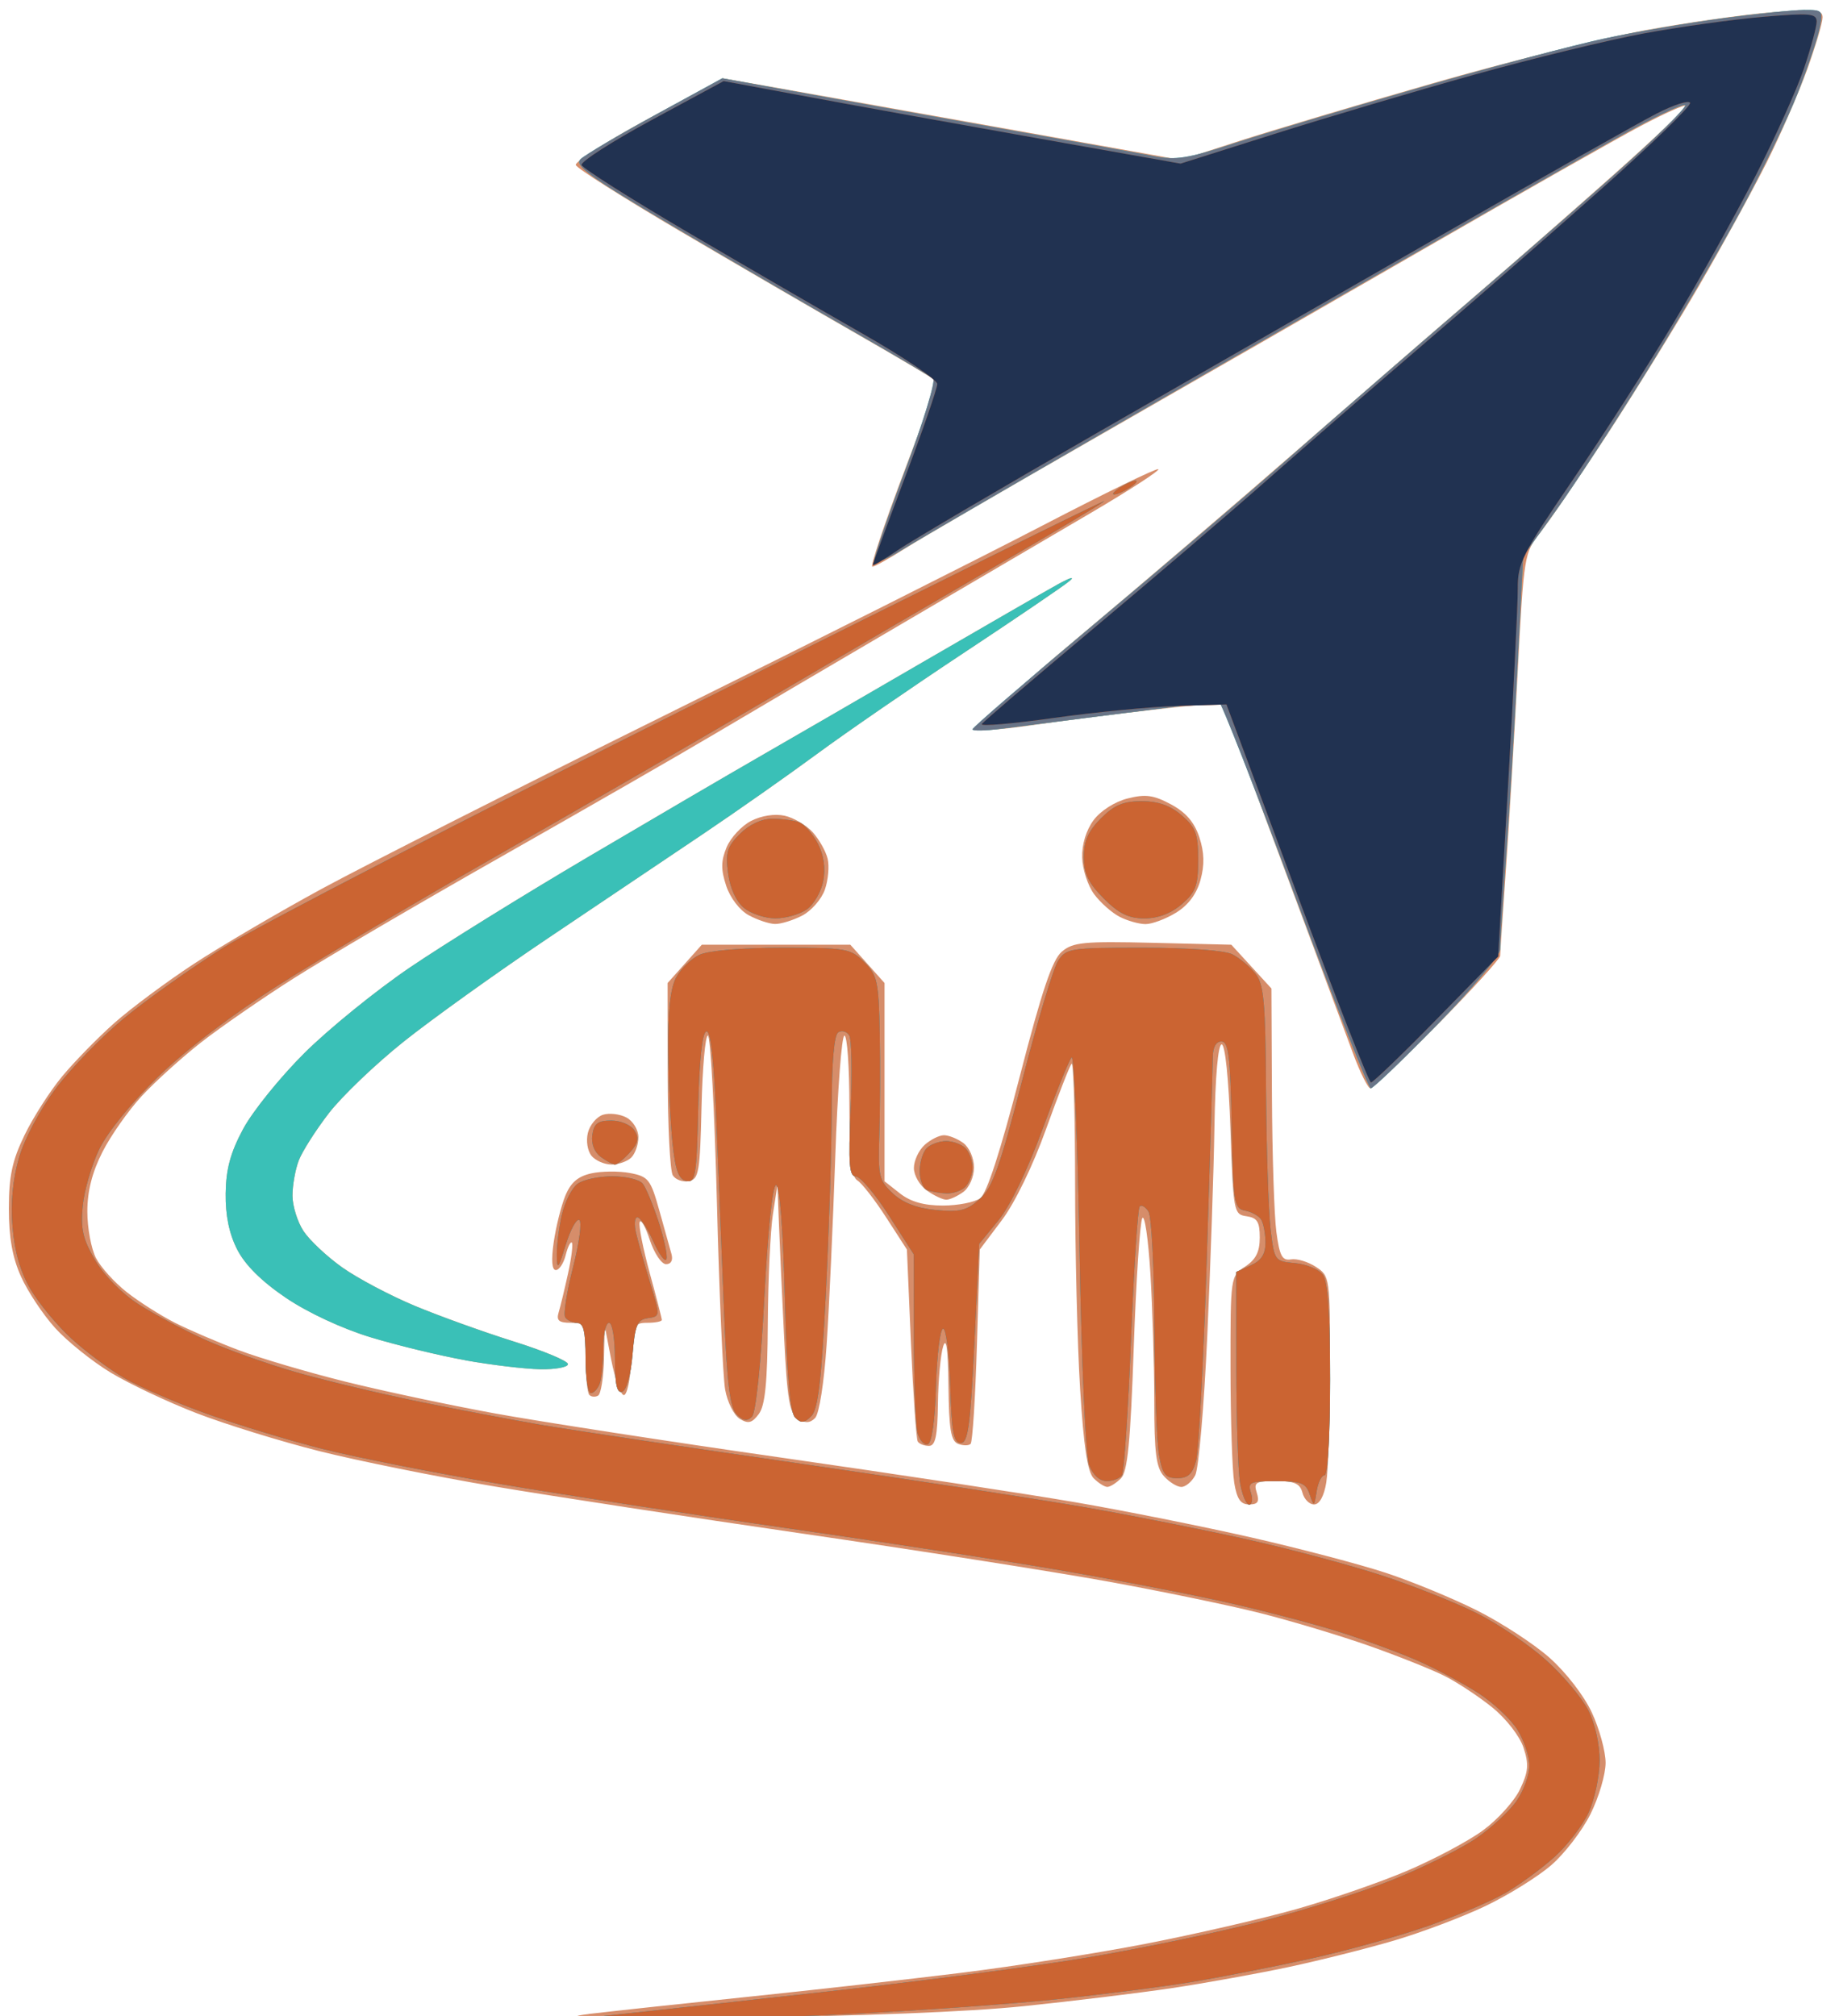
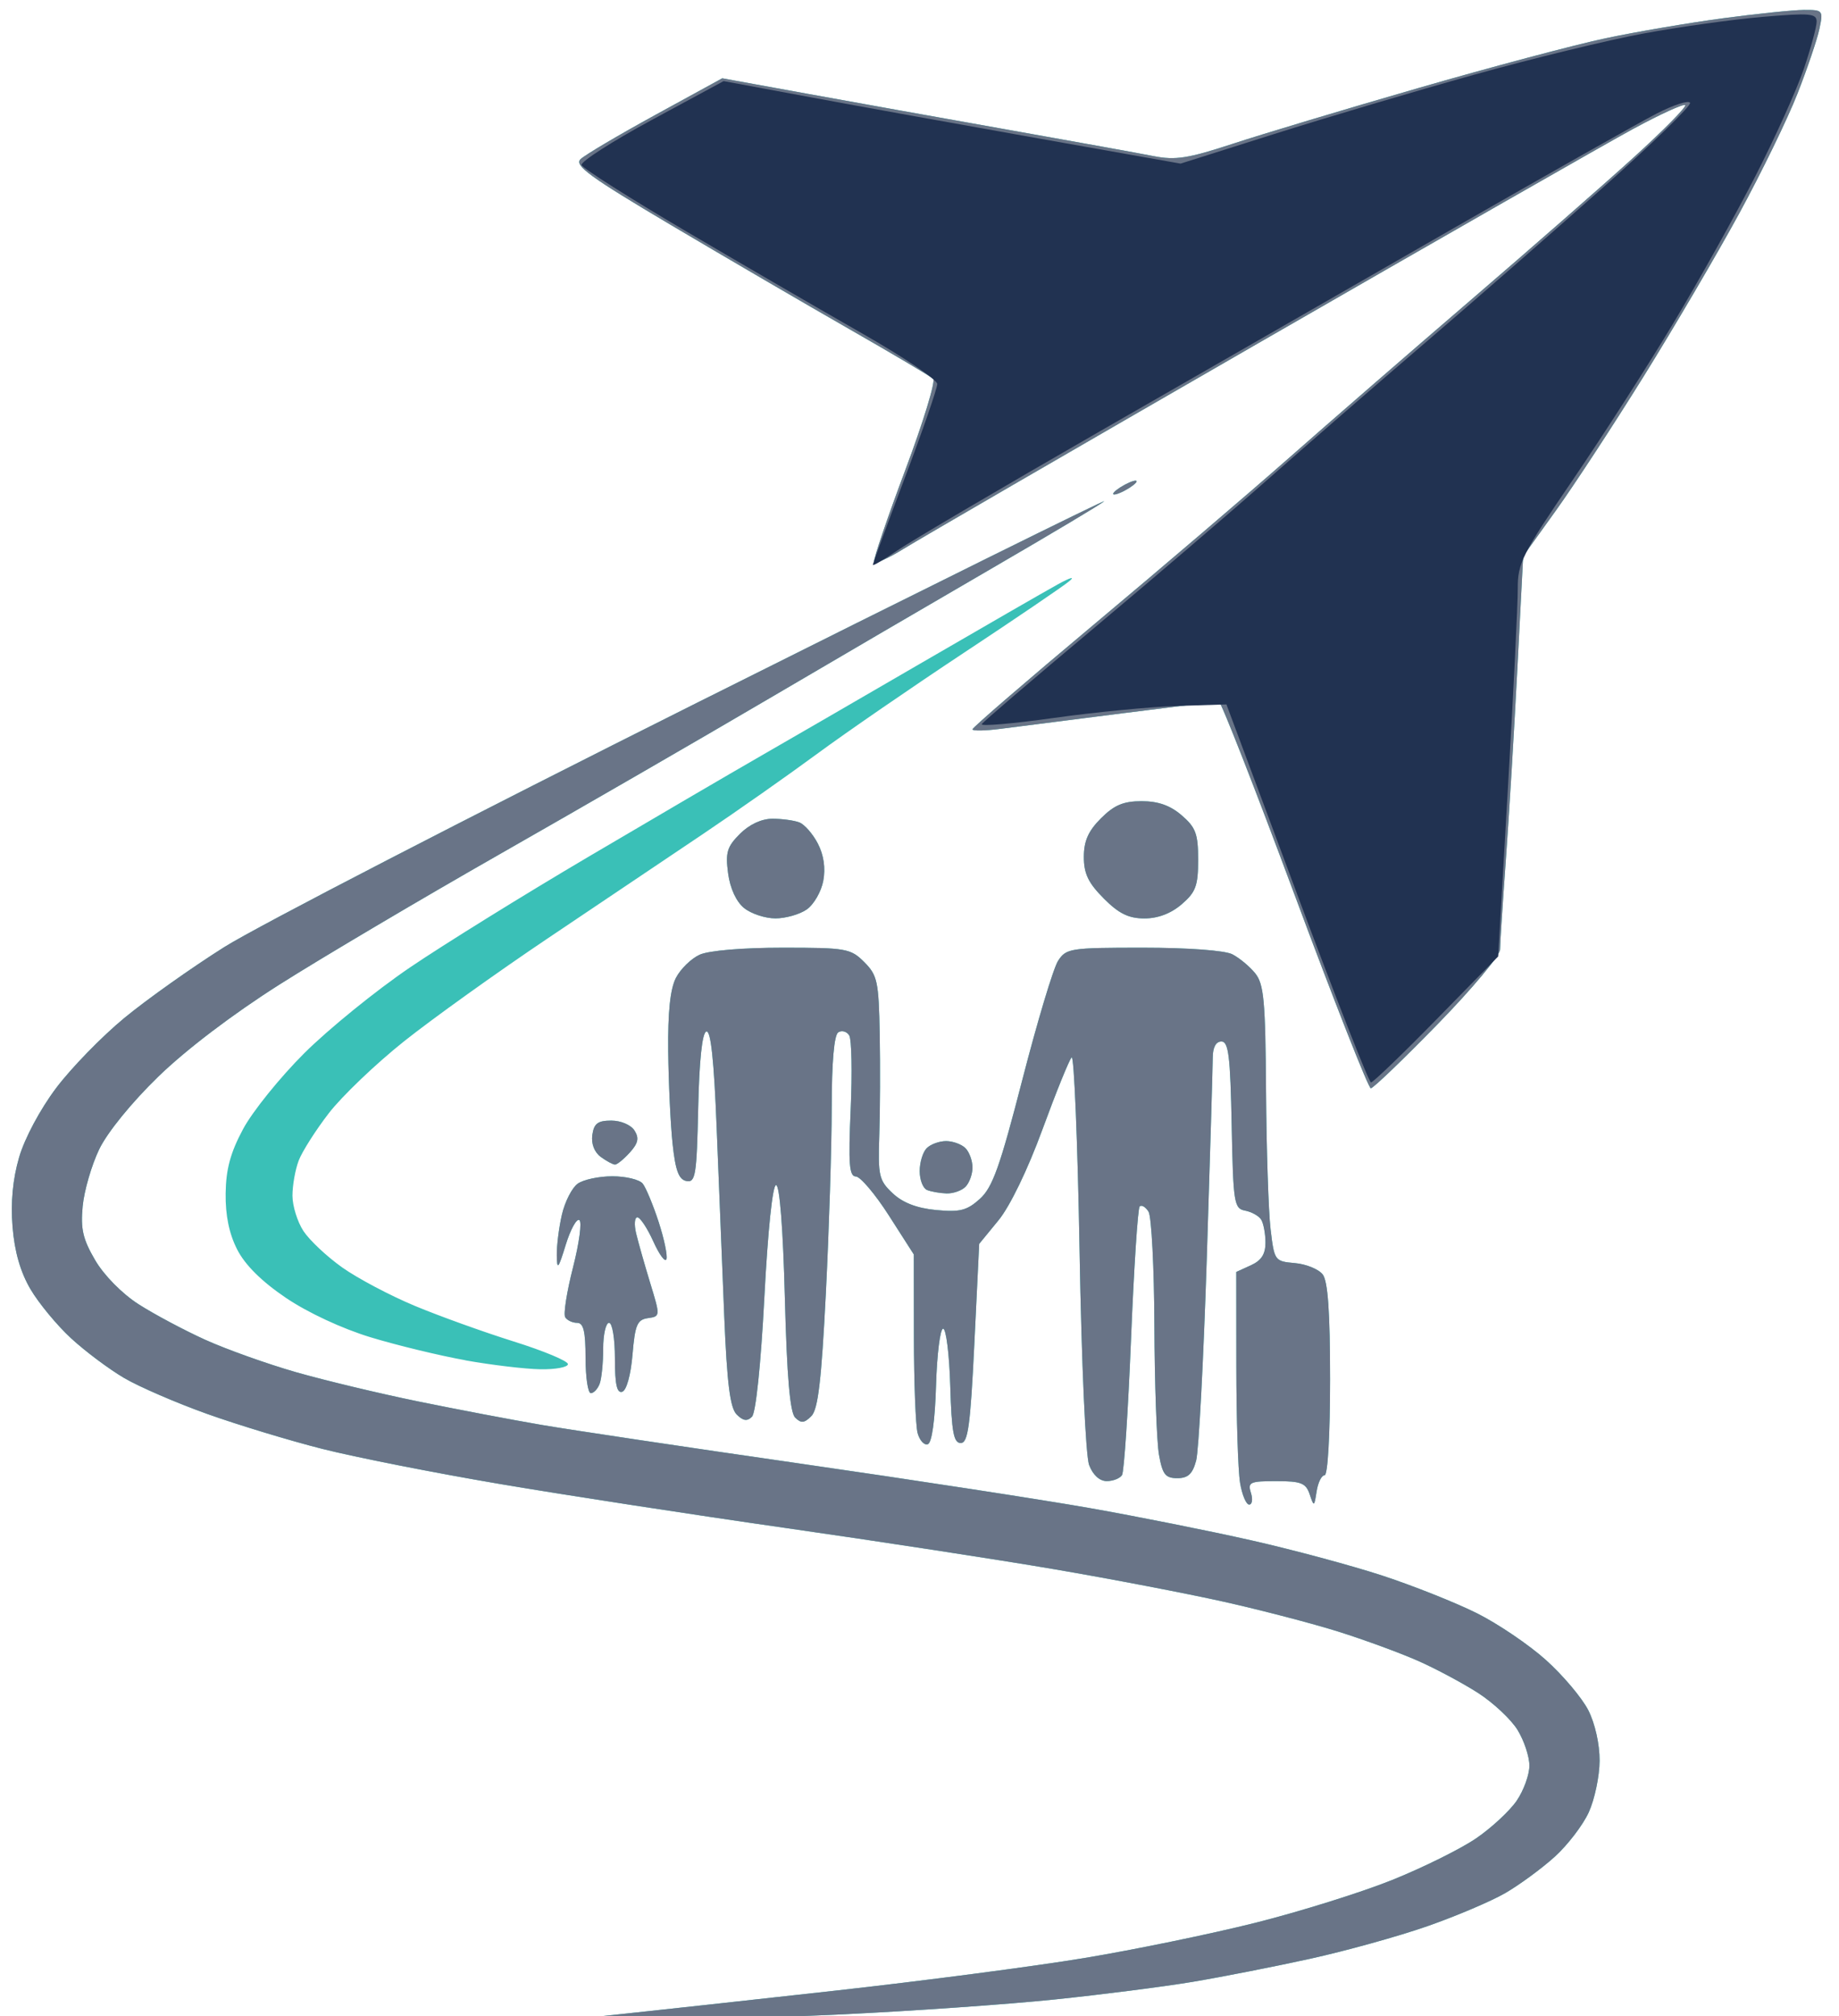
<svg xmlns="http://www.w3.org/2000/svg" xmlns:ns1="http://www.inkscape.org/namespaces/inkscape" xmlns:ns2="http://sodipodi.sourceforge.net/DTD/sodipodi-0.dtd" width="83mm" height="91mm" viewBox="0 0 83 91" version="1.1" data-id="svg1" ns1:export-filename="famjet-logo-no-words.png" ns1:export-xdpi="93.399292" ns1:export-ydpi="93.399292" ns1:version="1.4.2 (ebf0e940, 2025-05-08)" ns2:docname="famjet-logo-no-words.svg">
  <ns2:namedview id="namedview1" pagecolor="#ffffff" bordercolor="#000000" borderopacity="0.25" ns1:showpageshadow="2" ns1:pageopacity="0.0" ns1:pagecheckerboard="0" ns1:deskcolor="#d1d1d1" ns1:document-units="mm" ns1:zoom="1.27" ns1:cx="179.13386" ns1:cy="163.38583" ns1:window-width="2016" ns1:window-height="1162" ns1:window-x="1095" ns1:window-y="173" ns1:window-maximized="0" ns1:current-layer="layer1" />
  <defs id="defs1" />
  <g ns1:label="Layer 1" ns1:groupmode="layer" id="layer1">
-     <path style="fill:#d68d6a;stroke-width:0.265" d="m 26.562,90.911 c 1.164,-0.138 4.438,-0.49 7.276,-0.784 2.838,-0.294 7.124,-0.776 9.525,-1.072 2.401,-0.296 6.164,-0.889 8.363,-1.317 2.199,-0.428 5.235,-1.127 6.747,-1.552 1.512,-0.425 3.761,-1.201 4.998,-1.724 1.237,-0.523 2.795,-1.351 3.462,-1.841 0.667,-0.49 1.419,-1.325 1.671,-1.856 0.379,-0.799 0.406,-1.123 0.156,-1.88 -0.171,-0.518 -0.781,-1.303 -1.406,-1.81 -0.607,-0.492 -1.581,-1.135 -2.163,-1.427 -0.582,-0.292 -2.113,-0.903 -3.402,-1.357 -1.289,-0.454 -3.492,-1.117 -4.895,-1.472 -1.403,-0.355 -4.551,-1.007 -6.994,-1.448 -2.444,-0.441 -8.575,-1.403 -13.626,-2.137 -5.051,-0.734 -11.326,-1.695 -13.946,-2.135 -2.619,-0.44 -6.188,-1.16 -7.929,-1.599 -1.742,-0.439 -4.23,-1.209 -5.53,-1.711 -1.3,-0.502 -3.046,-1.328 -3.881,-1.835 -0.835,-0.507 -1.961,-1.413 -2.503,-2.013 -0.542,-0.6 -1.233,-1.641 -1.536,-2.314 -0.389,-0.865 -0.55,-1.766 -0.549,-3.075 7.9e-4,-1.461 0.149,-2.159 0.704,-3.307 0.386,-0.8 1.154,-1.998 1.705,-2.662 0.551,-0.664 1.609,-1.746 2.351,-2.405 0.742,-0.659 2.349,-1.855 3.571,-2.658 1.222,-0.803 3.829,-2.333 5.793,-3.4 1.965,-1.067 8.934,-4.593 15.488,-7.836 6.554,-3.243 14.219,-7.094 17.034,-8.558 2.815,-1.464 5.17,-2.61 5.233,-2.547 0.063,0.063 -1.292,0.942 -3.011,1.953 -1.719,1.011 -5.626,3.304 -8.682,5.095 -3.056,1.791 -6.806,3.999 -8.334,4.906 -1.528,0.907 -5.838,3.386 -9.578,5.509 -3.74,2.122 -7.967,4.599 -9.393,5.504 -1.426,0.905 -3.315,2.211 -4.199,2.902 -0.883,0.692 -2.096,1.789 -2.695,2.439 -0.599,0.65 -1.395,1.784 -1.767,2.52 -0.463,0.914 -0.678,1.764 -0.678,2.683 0,0.74 0.175,1.683 0.389,2.097 0.214,0.414 0.839,1.106 1.389,1.539 0.55,0.433 1.528,1.055 2.173,1.382 0.645,0.327 1.95,0.887 2.899,1.244 0.949,0.357 3.1,0.992 4.78,1.411 1.68,0.419 4.721,1.065 6.758,1.437 2.037,0.371 7.871,1.272 12.965,2.001 5.093,0.729 11.046,1.633 13.229,2.009 2.183,0.376 5.755,1.09 7.938,1.587 2.183,0.497 4.921,1.217 6.085,1.601 1.164,0.383 3.01,1.144 4.101,1.69 1.091,0.546 2.567,1.507 3.279,2.135 0.74,0.653 1.561,1.714 1.916,2.476 0.341,0.733 0.622,1.756 0.623,2.273 10e-4,0.517 -0.306,1.559 -0.682,2.314 -0.377,0.756 -1.18,1.8 -1.786,2.32 -0.606,0.52 -1.935,1.344 -2.953,1.831 -1.019,0.487 -2.864,1.185 -4.101,1.551 -1.237,0.366 -3.401,0.91 -4.81,1.209 -1.408,0.299 -3.759,0.723 -5.224,0.943 -1.465,0.22 -4.48,0.587 -6.7,0.817 -2.496,0.258 -7.419,0.453 -12.9,0.512 -6.469,0.069 -8.292,0.027 -6.747,-0.155 z m 29.142,-23.99 c -0.09,-0.546 -0.165,-2.865 -0.167,-5.153 -0.003,-4.148 -7.9e-4,-4.162 0.659,-4.594 0.485,-0.318 0.661,-0.667 0.661,-1.311 0,-0.708 -0.115,-0.893 -0.595,-0.962 -0.579,-0.082 -0.599,-0.19 -0.728,-3.921 -0.079,-2.293 -0.239,-3.836 -0.397,-3.836 -0.161,0 -0.288,1.451 -0.325,3.704 -0.033,2.037 -0.179,6.296 -0.324,9.465 -0.145,3.168 -0.39,5.996 -0.544,6.284 -0.154,0.288 -0.436,0.523 -0.627,0.523 -0.191,0 -0.544,-0.218 -0.784,-0.484 -0.352,-0.389 -0.438,-1.058 -0.438,-3.398 0,-1.603 -0.078,-4.194 -0.174,-5.759 -0.096,-1.564 -0.261,-2.684 -0.367,-2.489 -0.106,0.196 -0.279,2.831 -0.385,5.856 -0.149,4.276 -0.278,5.587 -0.578,5.887 -0.212,0.212 -0.488,0.386 -0.613,0.386 -0.125,0 -0.401,-0.175 -0.615,-0.388 -0.278,-0.278 -0.452,-1.425 -0.614,-4.035 -0.124,-2.006 -0.226,-6.171 -0.226,-9.256 0,-3.085 -0.072,-5.526 -0.159,-5.424 -0.088,0.102 -0.608,1.435 -1.156,2.963 -0.588,1.639 -1.405,3.321 -1.992,4.101 l -0.995,1.323 -0.129,4.309 c -0.071,2.37 -0.199,4.379 -0.285,4.464 -0.085,0.085 -0.339,0.085 -0.564,-10e-4 -0.325,-0.125 -0.414,-0.66 -0.435,-2.612 -0.018,-1.637 -0.097,-2.235 -0.238,-1.794 -0.117,0.364 -0.224,1.525 -0.238,2.58 -0.02,1.482 -0.113,1.918 -0.408,1.918 -0.21,0 -0.436,-0.089 -0.503,-0.198 -0.067,-0.109 -0.205,-2.103 -0.306,-4.432 l -0.183,-4.233 -0.94,-1.455 c -0.517,-0.8 -1.101,-1.55 -1.298,-1.667 -0.268,-0.159 -0.357,-0.999 -0.357,-3.373 0,-1.739 -0.101,-3.162 -0.225,-3.162 -0.124,0 -0.31,2.471 -0.414,5.49 -0.104,3.02 -0.279,6.832 -0.39,8.472 -0.115,1.711 -0.337,3.118 -0.52,3.301 -0.233,0.233 -0.441,0.242 -0.775,0.033 -0.377,-0.237 -0.485,-0.875 -0.624,-3.698 -0.092,-1.877 -0.198,-4.186 -0.234,-5.132 l -0.066,-1.72 -0.206,1.323 c -0.113,0.728 -0.216,2.937 -0.229,4.91 -0.017,2.681 -0.12,3.717 -0.405,4.101 -0.305,0.411 -0.477,0.455 -0.86,0.22 -0.263,-0.161 -0.561,-0.757 -0.661,-1.323 -0.1,-0.566 -0.268,-4.393 -0.373,-8.504 -0.105,-4.111 -0.287,-7.474 -0.405,-7.474 -0.118,0 -0.247,1.457 -0.288,3.238 -0.067,2.926 -0.122,3.247 -0.572,3.333 -0.274,0.052 -0.599,-0.065 -0.724,-0.261 -0.124,-0.196 -0.228,-2.23 -0.23,-4.52 l -0.004,-4.163 0.772,-0.864 0.772,-0.864 h 3.351 3.351 l 0.772,0.864 0.772,0.864 v 4.475 4.475 l 0.697,0.548 c 0.479,0.377 1.083,0.548 1.934,0.548 0.68,0 1.44,-0.149 1.688,-0.331 0.295,-0.216 0.913,-2.118 1.783,-5.49 1.004,-3.891 1.472,-5.278 1.902,-5.642 0.502,-0.425 0.991,-0.472 4.109,-0.397 l 3.539,0.086 0.905,0.988 0.905,0.988 0.023,4.833 c 0.013,2.658 0.103,5.428 0.2,6.155 0.145,1.086 0.263,1.308 0.66,1.24 0.266,-0.045 0.771,0.106 1.123,0.337 0.632,0.414 0.64,0.469 0.637,4.581 -0.002,2.289 -0.077,4.608 -0.167,5.153 -0.102,0.62 -0.309,0.992 -0.551,0.992 -0.213,0 -0.449,-0.238 -0.525,-0.529 -0.109,-0.417 -0.361,-0.529 -1.184,-0.529 -0.925,0 -1.026,0.061 -0.877,0.529 0.128,0.405 0.048,0.529 -0.344,0.529 -0.387,0 -0.553,-0.244 -0.676,-0.992 z m -29.105,-3.954 c -0.093,-0.093 -0.169,-0.864 -0.169,-1.713 0,-1.481 -0.028,-1.543 -0.679,-1.543 -0.524,0 -0.647,-0.106 -0.539,-0.463 0.077,-0.255 0.268,-1.044 0.424,-1.755 0.156,-0.711 0.234,-1.341 0.174,-1.401 -0.06,-0.06 -0.186,0.194 -0.279,0.564 -0.093,0.371 -0.293,0.674 -0.445,0.674 -0.178,0 -0.212,-0.446 -0.095,-1.257 0.1,-0.691 0.334,-1.632 0.521,-2.09 0.246,-0.604 0.571,-0.884 1.179,-1.018 0.461,-0.101 1.245,-0.108 1.74,-0.015 0.832,0.156 0.934,0.286 1.323,1.679 0.232,0.831 0.48,1.718 0.551,1.973 0.079,0.283 -0.015,0.463 -0.243,0.463 -0.205,0 -0.535,-0.492 -0.733,-1.094 -0.199,-0.602 -0.405,-0.963 -0.458,-0.804 -0.053,0.16 0.15,1.189 0.451,2.288 0.301,1.098 0.548,2.055 0.548,2.127 0,0.071 -0.292,0.129 -0.649,0.129 -0.611,0 -0.653,0.096 -0.728,1.654 -0.043,0.914 -0.197,1.634 -0.343,1.609 -0.146,-0.025 -0.398,-0.739 -0.561,-1.587 l -0.297,-1.543 -0.034,1.506 c -0.019,0.828 -0.136,1.569 -0.262,1.646 -0.125,0.077 -0.304,0.065 -0.397,-0.029 z m -5.593,-1.567 c -1.164,-0.209 -3.09,-0.675 -4.279,-1.037 -1.285,-0.391 -2.834,-1.112 -3.82,-1.779 -1.095,-0.741 -1.842,-1.482 -2.199,-2.181 -0.364,-0.713 -0.535,-1.539 -0.522,-2.532 0.014,-1.096 0.216,-1.842 0.789,-2.91 0.423,-0.79 1.665,-2.33 2.76,-3.421 1.095,-1.091 3.238,-2.831 4.763,-3.866 1.525,-1.035 5.154,-3.286 8.065,-5.002 2.91,-1.717 6.363,-3.737 7.673,-4.49 1.31,-0.753 4.643,-2.684 7.408,-4.291 2.765,-1.607 5.503,-3.184 6.085,-3.506 0.582,-0.321 0.82,-0.388 0.529,-0.148 -0.291,0.24 -2.434,1.696 -4.763,3.236 -2.328,1.54 -5.305,3.589 -6.615,4.555 -1.31,0.965 -3.631,2.596 -5.159,3.624 -1.528,1.028 -4.668,3.138 -6.978,4.691 -2.31,1.552 -5.24,3.652 -6.512,4.666 -1.272,1.014 -2.796,2.472 -3.388,3.239 -0.592,0.768 -1.204,1.73 -1.36,2.14 -0.156,0.409 -0.282,1.123 -0.281,1.587 10e-4,0.463 0.225,1.181 0.497,1.594 0.272,0.413 1.058,1.152 1.747,1.641 0.688,0.489 2.161,1.269 3.273,1.733 1.112,0.464 3.123,1.188 4.469,1.61 1.346,0.422 2.447,0.881 2.447,1.022 0,0.14 -0.566,0.245 -1.257,0.232 -0.691,-0.013 -2.209,-0.195 -3.373,-0.403 z m 20.829,-7.658 c -0.323,-0.227 -0.588,-0.684 -0.588,-1.017 0,-0.333 0.218,-0.802 0.484,-1.043 0.266,-0.241 0.66,-0.438 0.875,-0.438 0.215,0 0.608,0.158 0.872,0.351 0.269,0.197 0.481,0.682 0.481,1.104 0,0.422 -0.211,0.907 -0.481,1.104 -0.264,0.193 -0.61,0.351 -0.768,0.351 -0.158,0 -0.552,-0.185 -0.875,-0.412 z m -15.137,-1.569 c -0.183,-0.221 -0.255,-0.677 -0.164,-1.041 0.089,-0.356 0.396,-0.721 0.681,-0.812 0.285,-0.09 0.761,-0.035 1.058,0.124 0.299,0.16 0.539,0.556 0.539,0.888 0,0.33 -0.143,0.742 -0.318,0.917 -0.175,0.175 -0.577,0.318 -0.894,0.318 -0.317,0 -0.723,-0.177 -0.903,-0.393 z m 34.39,-4.567 c -0.313,-0.837 -1.765,-4.736 -3.225,-8.665 -1.46,-3.929 -2.678,-7.171 -2.706,-7.203 -0.028,-0.033 -1.532,0.114 -3.342,0.326 -1.81,0.212 -4.207,0.519 -5.325,0.683 -1.118,0.163 -2.177,0.249 -2.354,0.19 -0.176,-0.059 1.87,-1.94 4.547,-4.181 2.677,-2.241 7.13,-6.048 9.894,-8.461 2.765,-2.413 6.337,-5.509 7.938,-6.882 1.601,-1.372 4.435,-3.853 6.299,-5.513 1.863,-1.659 3.338,-3.067 3.278,-3.128 -0.061,-0.061 -0.99,0.356 -2.065,0.927 -1.075,0.57 -5.408,3.028 -9.628,5.462 -4.22,2.433 -10.954,6.304 -14.965,8.602 -4.011,2.297 -7.874,4.546 -8.585,4.997 -0.711,0.451 -1.376,0.82 -1.477,0.82 -0.102,0 0.517,-1.859 1.375,-4.131 0.858,-2.272 1.559,-4.168 1.559,-4.213 0,-0.045 -1.578,-0.985 -3.506,-2.089 -1.928,-1.104 -5.58,-3.227 -8.114,-4.717 -2.535,-1.49 -4.649,-2.832 -4.699,-2.981 -0.05,-0.149 1.425,-1.091 3.277,-2.093 l 3.367,-1.821 1.861,0.327 c 1.024,0.18 5.671,1.009 10.328,1.842 l 8.467,1.515 2.661,-0.86 c 1.464,-0.473 5.393,-1.645 8.731,-2.604 3.338,-0.959 7.618,-2.029 9.509,-2.378 1.892,-0.349 4.481,-0.718 5.755,-0.82 2.011,-0.162 2.315,-0.131 2.315,0.231 0,0.23 -0.313,1.288 -0.695,2.351 -0.382,1.064 -1.203,2.949 -1.825,4.189 -0.621,1.24 -1.992,3.741 -3.046,5.556 -1.054,1.816 -2.927,4.849 -4.161,6.741 -1.234,1.892 -2.583,3.869 -2.997,4.393 -0.745,0.943 -0.756,1.009 -1.037,6.35 -0.156,2.968 -0.397,7.004 -0.536,8.969 -0.138,1.965 -0.253,3.679 -0.254,3.81 -0.001,0.131 -1.275,1.53 -2.831,3.109 -1.556,1.579 -2.917,2.871 -3.024,2.871 -0.107,0 -0.451,-0.685 -0.765,-1.521 z m -27.294,-6.292 c -0.408,-0.221 -0.838,-0.783 -1.018,-1.328 -0.242,-0.734 -0.239,-1.12 0.016,-1.735 0.18,-0.435 0.677,-0.971 1.103,-1.192 0.467,-0.242 1.07,-0.336 1.517,-0.238 0.408,0.089 0.978,0.425 1.267,0.744 0.289,0.32 0.593,0.858 0.675,1.195 0.082,0.337 0.026,0.966 -0.124,1.397 -0.15,0.431 -0.612,0.959 -1.025,1.173 -0.414,0.214 -0.966,0.384 -1.228,0.378 -0.262,-0.006 -0.794,-0.183 -1.182,-0.394 z m 16.739,0.07 c -0.35,-0.18 -0.867,-0.638 -1.15,-1.019 -0.283,-0.381 -0.526,-1.124 -0.541,-1.653 -0.017,-0.589 0.182,-1.243 0.514,-1.689 0.313,-0.422 0.959,-0.835 1.535,-0.98 0.81,-0.205 1.173,-0.156 1.958,0.265 0.673,0.361 1.059,0.808 1.281,1.485 0.226,0.69 0.241,1.245 0.051,1.932 -0.175,0.634 -0.554,1.14 -1.11,1.478 -0.464,0.283 -1.082,0.513 -1.373,0.511 -0.291,-0.002 -0.815,-0.15 -1.165,-0.33 z" id="path8" ns2:nodetypes="ssssssssssssssssssssscsssssssssssssssssssssssssssssscssssssssssssssssssssssssssssssssscsscsssssscsssssssssscssssssssssscccccccccsssssscccsssssssssssssssssssssssssssssssssssscsssssssssssssssssssssssscsssssssssssssssssssssssssssssssssssssssssssssscsscsssssssssssscssssssssssssssssssssssssss" />
    <path style="fill:#3ac0b7;stroke-width:0.265" d="m 28.281,90.889 c 1.237,-0.13 5.464,-0.593 9.393,-1.029 3.929,-0.436 8.988,-1.098 11.241,-1.471 2.254,-0.373 5.741,-1.091 7.749,-1.596 2.008,-0.505 4.786,-1.374 6.172,-1.932 1.386,-0.558 3.087,-1.401 3.78,-1.874 0.693,-0.473 1.518,-1.238 1.835,-1.7 0.317,-0.462 0.576,-1.176 0.576,-1.587 0,-0.41 -0.242,-1.137 -0.537,-1.615 -0.295,-0.478 -1.099,-1.229 -1.787,-1.671 -0.688,-0.441 -1.905,-1.092 -2.706,-1.446 -0.801,-0.354 -2.408,-0.944 -3.571,-1.311 -1.163,-0.367 -3.49,-0.974 -5.171,-1.351 -1.68,-0.376 -5.133,-1.039 -7.673,-1.472 -2.54,-0.434 -8.011,-1.274 -12.158,-1.867 -4.147,-0.593 -9.938,-1.485 -12.868,-1.982 -2.93,-0.497 -6.535,-1.21 -8.011,-1.584 -1.476,-0.374 -3.814,-1.084 -5.196,-1.578 -1.382,-0.494 -3.068,-1.223 -3.746,-1.621 -0.679,-0.398 -1.756,-1.204 -2.394,-1.792 -0.638,-0.588 -1.463,-1.587 -1.834,-2.219 -0.454,-0.774 -0.718,-1.694 -0.808,-2.812 -0.089,-1.11 0.009,-2.152 0.296,-3.138 0.248,-0.855 0.95,-2.168 1.667,-3.122 0.681,-0.906 2.067,-2.331 3.08,-3.166 1.013,-0.836 3.046,-2.278 4.517,-3.205 1.472,-0.927 11.065,-5.885 21.318,-11.018 10.253,-5.133 18.528,-9.229 18.389,-9.102 -0.14,0.127 -2.397,1.475 -5.017,2.997 -2.619,1.521 -7.203,4.2 -10.186,5.953 -2.983,1.753 -8.385,4.874 -12.004,6.937 -3.619,2.062 -8.123,4.728 -10.009,5.924 -2.108,1.336 -4.217,2.939 -5.473,4.158 -1.205,1.17 -2.299,2.516 -2.667,3.28 -0.343,0.713 -0.679,1.868 -0.746,2.567 -0.099,1.031 0.008,1.492 0.564,2.442 0.401,0.684 1.215,1.51 1.958,1.987 0.7,0.449 2.053,1.17 3.006,1.603 0.954,0.432 2.796,1.09 4.093,1.462 1.298,0.372 3.788,0.968 5.534,1.325 1.746,0.357 4.247,0.833 5.556,1.057 1.31,0.224 6.548,1.008 11.642,1.742 5.093,0.734 10.987,1.639 13.097,2.012 2.11,0.372 5.384,1.026 7.276,1.453 1.892,0.427 4.571,1.148 5.953,1.602 1.382,0.455 3.292,1.215 4.243,1.69 0.951,0.475 2.356,1.427 3.122,2.116 0.766,0.689 1.625,1.707 1.909,2.264 0.303,0.594 0.514,1.534 0.51,2.279 -0.003,0.697 -0.223,1.744 -0.488,2.326 -0.265,0.582 -0.962,1.491 -1.549,2.02 -0.587,0.529 -1.588,1.263 -2.224,1.631 -0.637,0.368 -2.218,1.04 -3.513,1.493 -1.296,0.453 -3.677,1.115 -5.292,1.47 -1.615,0.356 -4.007,0.825 -5.317,1.044 -1.31,0.218 -4.108,0.576 -6.218,0.794 -2.11,0.218 -6.396,0.519 -9.525,0.668 -3.129,0.149 -7.117,0.256 -8.864,0.237 l -3.175,-0.034 z m 27.686,-23.968 c -0.09,-0.546 -0.165,-2.908 -0.167,-5.249 l -0.003,-4.257 0.661,-0.301 c 0.476,-0.217 0.66,-0.507 0.657,-1.035 -0.002,-0.403 -0.091,-0.868 -0.198,-1.033 -0.107,-0.165 -0.433,-0.345 -0.724,-0.4 -0.495,-0.094 -0.534,-0.34 -0.603,-3.867 -0.061,-3.108 -0.142,-3.767 -0.463,-3.767 -0.248,0 -0.39,0.264 -0.392,0.728 -10e-4,0.4 -0.122,4.478 -0.269,9.062 -0.147,4.584 -0.363,8.692 -0.48,9.128 -0.162,0.604 -0.365,0.794 -0.851,0.794 -0.537,0 -0.668,-0.168 -0.826,-1.058 -0.103,-0.582 -0.196,-3.201 -0.207,-5.821 -0.011,-2.619 -0.13,-4.938 -0.265,-5.152 -0.135,-0.214 -0.315,-0.32 -0.4,-0.235 -0.085,0.085 -0.26,2.786 -0.391,6.003 -0.13,3.217 -0.313,5.972 -0.405,6.122 -0.093,0.15 -0.403,0.273 -0.689,0.273 -0.323,0 -0.624,-0.274 -0.795,-0.723 -0.158,-0.415 -0.342,-4.537 -0.432,-9.668 -0.087,-4.92 -0.248,-8.851 -0.359,-8.736 -0.111,0.115 -0.704,1.578 -1.317,3.252 -0.668,1.823 -1.464,3.468 -1.985,4.104 l -0.87,1.062 -0.218,4.495 c -0.181,3.722 -0.286,4.495 -0.615,4.495 -0.32,0 -0.411,-0.497 -0.473,-2.58 -0.042,-1.419 -0.186,-2.58 -0.321,-2.58 -0.135,0 -0.279,1.151 -0.321,2.558 -0.047,1.594 -0.188,2.595 -0.373,2.657 -0.163,0.054 -0.37,-0.174 -0.459,-0.508 -0.089,-0.333 -0.164,-2.283 -0.166,-4.332 l -0.004,-3.726 -1.124,-1.756 c -0.618,-0.966 -1.29,-1.759 -1.492,-1.764 -0.3,-0.007 -0.343,-0.566 -0.234,-3.028 0.073,-1.661 0.044,-3.164 -0.066,-3.341 -0.109,-0.177 -0.331,-0.24 -0.493,-0.14 -0.189,0.117 -0.295,1.33 -0.298,3.407 -0.002,1.774 -0.121,5.543 -0.264,8.375 -0.2,3.956 -0.352,5.241 -0.656,5.545 -0.318,0.318 -0.462,0.33 -0.729,0.064 -0.234,-0.233 -0.372,-1.838 -0.465,-5.413 -0.081,-3.123 -0.234,-5.081 -0.397,-5.081 -0.158,0 -0.371,2.047 -0.529,5.082 -0.158,3.031 -0.384,5.2 -0.559,5.375 -0.216,0.215 -0.4,0.188 -0.689,-0.101 -0.298,-0.298 -0.435,-1.384 -0.562,-4.449 -0.092,-2.23 -0.246,-6.053 -0.342,-8.496 -0.12,-3.057 -0.265,-4.411 -0.467,-4.344 -0.188,0.062 -0.319,1.303 -0.367,3.467 -0.067,3.021 -0.121,3.361 -0.529,3.283 -0.346,-0.066 -0.496,-0.467 -0.625,-1.671 -0.093,-0.872 -0.183,-2.752 -0.198,-4.178 -0.02,-1.776 0.09,-2.823 0.348,-3.322 0.207,-0.401 0.689,-0.871 1.071,-1.045 0.409,-0.187 1.941,-0.316 3.736,-0.316 2.877,0 3.078,0.035 3.692,0.649 0.593,0.593 0.654,0.876 0.698,3.241 0.026,1.425 0.018,3.485 -0.019,4.578 -0.062,1.829 -0.015,2.036 0.605,2.618 0.455,0.427 1.088,0.672 1.955,0.755 1.078,0.104 1.394,0.024 1.978,-0.501 0.574,-0.516 0.908,-1.451 1.921,-5.387 0.674,-2.619 1.398,-5.03 1.609,-5.358 0.365,-0.567 0.545,-0.595 3.834,-0.595 2.02,0 3.69,0.123 4.029,0.296 0.318,0.163 0.784,0.549 1.035,0.86 0.392,0.484 0.462,1.24 0.489,5.327 0.018,2.619 0.11,5.417 0.204,6.218 0.17,1.433 0.186,1.456 1.098,1.536 0.509,0.044 1.075,0.276 1.257,0.514 0.233,0.305 0.331,1.703 0.331,4.748 0,2.496 -0.104,4.315 -0.247,4.315 -0.136,0 -0.298,0.327 -0.36,0.728 -0.109,0.702 -0.12,0.706 -0.313,0.132 -0.172,-0.51 -0.388,-0.595 -1.51,-0.595 -1.189,0 -1.294,0.049 -1.142,0.529 0.092,0.291 0.056,0.529 -0.08,0.529 -0.136,0 -0.322,-0.446 -0.412,-0.992 z m -29.539,-5.622 c 0,-1.206 -0.092,-1.587 -0.381,-1.587 -0.21,0 -0.452,-0.114 -0.538,-0.254 -0.086,-0.14 0.073,-1.152 0.354,-2.25 0.281,-1.098 0.409,-2.059 0.284,-2.136 -0.125,-0.077 -0.402,0.429 -0.616,1.125 -0.334,1.086 -0.391,1.153 -0.401,0.472 -0.007,-0.437 0.098,-1.267 0.232,-1.845 0.134,-0.578 0.452,-1.203 0.706,-1.389 0.254,-0.186 0.96,-0.338 1.57,-0.338 0.609,0 1.226,0.149 1.37,0.331 0.144,0.182 0.466,0.956 0.716,1.721 0.249,0.765 0.409,1.524 0.355,1.687 -0.054,0.163 -0.32,-0.195 -0.591,-0.795 -0.271,-0.6 -0.595,-1.091 -0.722,-1.091 -0.126,0 -0.151,0.327 -0.055,0.728 0.096,0.4 0.381,1.406 0.634,2.235 0.459,1.502 0.458,1.507 -0.103,1.587 -0.484,0.069 -0.582,0.301 -0.695,1.647 -0.077,0.916 -0.27,1.612 -0.463,1.676 -0.24,0.079 -0.331,-0.331 -0.331,-1.501 0,-0.897 -0.117,-1.61 -0.265,-1.61 -0.146,0 -0.265,0.526 -0.265,1.169 0,0.643 -0.072,1.357 -0.161,1.587 -0.088,0.23 -0.267,0.419 -0.397,0.419 -0.13,0 -0.236,-0.714 -0.236,-1.587 z m -5.424,0.102 c -1.164,-0.209 -3.09,-0.675 -4.279,-1.037 -1.285,-0.391 -2.834,-1.112 -3.82,-1.779 -1.095,-0.741 -1.842,-1.482 -2.199,-2.181 -0.364,-0.713 -0.535,-1.539 -0.522,-2.532 0.014,-1.096 0.216,-1.842 0.789,-2.91 0.423,-0.79 1.665,-2.33 2.76,-3.421 1.095,-1.091 3.238,-2.831 4.763,-3.866 1.525,-1.035 5.154,-3.286 8.065,-5.002 2.91,-1.717 6.363,-3.737 7.673,-4.49 1.31,-0.753 4.643,-2.684 7.408,-4.291 2.765,-1.607 5.503,-3.184 6.085,-3.506 0.582,-0.321 0.82,-0.388 0.529,-0.148 -0.291,0.24 -2.434,1.696 -4.763,3.236 -2.328,1.54 -5.305,3.589 -6.615,4.555 -1.31,0.965 -3.631,2.596 -5.159,3.624 -1.528,1.028 -4.668,3.138 -6.978,4.691 -2.31,1.552 -5.24,3.652 -6.512,4.666 -1.272,1.014 -2.796,2.472 -3.388,3.239 -0.592,0.768 -1.204,1.73 -1.36,2.14 -0.156,0.409 -0.282,1.123 -0.281,1.587 10e-4,0.463 0.225,1.181 0.497,1.594 0.272,0.413 1.058,1.152 1.747,1.641 0.688,0.489 2.161,1.269 3.273,1.733 1.112,0.464 3.123,1.188 4.469,1.61 1.346,0.422 2.447,0.881 2.447,1.022 0,0.14 -0.566,0.245 -1.257,0.232 -0.691,-0.013 -2.209,-0.195 -3.373,-0.403 z m 20.836,-7.686 c -0.182,-0.073 -0.331,-0.457 -0.331,-0.852 0,-0.395 0.143,-0.862 0.318,-1.036 0.175,-0.175 0.568,-0.318 0.873,-0.318 0.306,0 0.699,0.143 0.873,0.318 0.175,0.175 0.318,0.568 0.318,0.873 0,0.306 -0.143,0.699 -0.318,0.873 -0.175,0.175 -0.562,0.308 -0.86,0.297 -0.298,-0.011 -0.691,-0.081 -0.873,-0.154 z m -14.725,-1.493 c -0.29,-0.212 -0.437,-0.595 -0.381,-0.992 0.073,-0.516 0.246,-0.647 0.856,-0.647 0.431,0 0.888,0.196 1.047,0.448 0.216,0.343 0.167,0.575 -0.211,0.992 -0.271,0.3 -0.571,0.545 -0.666,0.545 -0.095,0 -0.386,-0.155 -0.646,-0.346 z m 31.316,-11.825 c -1.785,-4.802 -3.323,-8.731 -3.419,-8.731 -0.095,0 -2.071,0.241 -4.391,0.536 -2.32,0.295 -4.783,0.609 -5.474,0.698 -0.691,0.089 -1.257,0.099 -1.257,0.021 0,-0.077 2.468,-2.207 5.485,-4.733 3.017,-2.526 6.976,-5.907 8.797,-7.514 1.822,-1.607 5.515,-4.814 8.207,-7.127 2.692,-2.313 6,-5.21 7.352,-6.439 1.351,-1.229 2.399,-2.292 2.328,-2.363 -0.071,-0.071 -1.117,0.406 -2.325,1.06 -1.208,0.654 -8.834,5.014 -16.948,9.689 -8.114,4.675 -15.317,8.852 -16.007,9.282 -0.69,0.431 -1.287,0.691 -1.326,0.58 -0.039,-0.112 0.592,-1.97 1.403,-4.13 0.811,-2.16 1.378,-4.017 1.262,-4.127 -0.117,-0.11 -1.82,-1.119 -3.784,-2.243 -1.965,-1.124 -5.578,-3.233 -8.03,-4.686 -3.692,-2.189 -4.397,-2.702 -4.101,-2.986 0.196,-0.189 1.716,-1.087 3.376,-1.997 l 3.019,-1.653 3.86,0.702 c 2.123,0.386 6.241,1.125 9.152,1.642 2.91,0.517 5.818,1.043 6.461,1.17 0.981,0.193 1.556,0.103 3.572,-0.559 1.321,-0.434 5.081,-1.563 8.356,-2.51 3.274,-0.947 7.084,-1.96 8.467,-2.252 1.382,-0.292 3.764,-0.697 5.292,-0.902 1.528,-0.204 3.175,-0.374 3.659,-0.377 0.855,-0.005 0.876,0.02 0.699,0.855 -0.1,0.473 -0.546,1.79 -0.991,2.926 -0.445,1.136 -1.632,3.577 -2.639,5.424 -1.006,1.847 -2.945,5.152 -4.308,7.346 -1.363,2.193 -3.143,4.915 -3.956,6.047 l -1.477,2.059 -0.261,5.065 c -0.144,2.786 -0.377,6.673 -0.52,8.637 -0.142,1.965 -0.259,3.789 -0.26,4.053 -5.3e-4,0.265 -1.27,1.783 -2.821,3.373 -1.551,1.59 -2.907,2.892 -3.014,2.892 -0.106,0 -1.654,-3.929 -3.439,-8.731 z m -24.846,0.593 c -0.355,-0.288 -0.632,-0.886 -0.723,-1.567 -0.126,-0.94 -0.048,-1.202 0.534,-1.783 0.426,-0.426 0.976,-0.682 1.466,-0.682 0.431,0 0.977,0.074 1.212,0.164 0.236,0.09 0.613,0.522 0.839,0.958 0.266,0.515 0.352,1.105 0.244,1.68 -0.091,0.487 -0.426,1.068 -0.744,1.291 -0.318,0.222 -0.955,0.404 -1.415,0.404 -0.461,0 -1.097,-0.21 -1.413,-0.466 z m 16.233,-0.434 c -0.697,-0.697 -0.9,-1.119 -0.9,-1.872 0,-0.722 0.199,-1.172 0.773,-1.746 0.598,-0.598 1.014,-0.773 1.837,-0.773 0.743,0 1.288,0.192 1.806,0.639 0.635,0.547 0.742,0.836 0.742,2.007 0,1.172 -0.107,1.461 -0.742,2.007 -0.483,0.415 -1.07,0.639 -1.68,0.639 -0.714,0 -1.153,-0.215 -1.837,-0.9 z m 0.423,-18.264 c 0,-0.073 0.238,-0.26 0.529,-0.415 0.291,-0.156 0.529,-0.224 0.529,-0.151 0,0.073 -0.238,0.26 -0.529,0.415 -0.291,0.156 -0.529,0.224 -0.529,0.151 z" id="path7" ns2:nodetypes="sssssssssssssssssssssssssssssssssssssssssssssssssssssssssscssscscsssssssssssssssssssscsssssssscssssscsssssssssssssssssssssssssssssssssssssssssssssssssssssssssssssssssssssssssssssssssssssssscssssssssssssssssssssssssssssssssssssssssssscssssssssssssscsscsssssssssssssssssssssssssss" />
    <path style="fill:#697487;stroke-width:0.265" d="m 28.281,90.889 c 1.237,-0.13 5.464,-0.593 9.393,-1.029 3.929,-0.436 8.988,-1.098 11.241,-1.471 2.254,-0.373 5.741,-1.091 7.749,-1.596 2.008,-0.505 4.786,-1.374 6.172,-1.932 1.386,-0.558 3.087,-1.401 3.78,-1.874 0.693,-0.473 1.518,-1.238 1.835,-1.7 0.317,-0.462 0.576,-1.176 0.576,-1.587 0,-0.41 -0.242,-1.137 -0.537,-1.615 -0.295,-0.478 -1.099,-1.229 -1.787,-1.671 -0.688,-0.441 -1.905,-1.092 -2.706,-1.446 -0.801,-0.354 -2.408,-0.944 -3.571,-1.311 -1.163,-0.367 -3.49,-0.974 -5.171,-1.351 -1.68,-0.376 -5.133,-1.039 -7.673,-1.472 -2.54,-0.434 -8.011,-1.274 -12.158,-1.867 -4.147,-0.593 -9.938,-1.485 -12.868,-1.982 -2.93,-0.497 -6.535,-1.21 -8.011,-1.584 -1.476,-0.374 -3.814,-1.084 -5.196,-1.578 -1.382,-0.494 -3.068,-1.223 -3.746,-1.621 -0.679,-0.398 -1.756,-1.204 -2.394,-1.792 -0.638,-0.588 -1.463,-1.587 -1.834,-2.219 -0.454,-0.774 -0.718,-1.694 -0.808,-2.812 -0.089,-1.11 0.009,-2.152 0.296,-3.138 0.248,-0.855 0.95,-2.168 1.667,-3.122 0.681,-0.906 2.067,-2.331 3.08,-3.166 1.013,-0.836 3.046,-2.278 4.517,-3.205 1.472,-0.927 11.065,-5.885 21.318,-11.018 10.253,-5.133 18.528,-9.229 18.389,-9.102 -0.14,0.127 -2.397,1.475 -5.017,2.997 -2.619,1.521 -7.203,4.2 -10.186,5.953 -2.983,1.753 -8.385,4.874 -12.004,6.937 -3.619,2.062 -8.123,4.728 -10.009,5.924 -2.108,1.336 -4.217,2.939 -5.473,4.158 -1.205,1.17 -2.299,2.516 -2.667,3.28 -0.343,0.713 -0.679,1.868 -0.746,2.567 -0.099,1.031 0.008,1.492 0.564,2.442 0.401,0.684 1.215,1.51 1.958,1.987 0.7,0.449 2.053,1.17 3.006,1.603 0.954,0.432 2.796,1.09 4.093,1.462 1.298,0.372 3.788,0.968 5.534,1.325 1.746,0.357 4.247,0.833 5.556,1.057 1.31,0.224 6.548,1.008 11.642,1.742 5.093,0.734 10.987,1.639 13.097,2.012 2.11,0.372 5.384,1.026 7.276,1.453 1.892,0.427 4.571,1.148 5.953,1.602 1.382,0.455 3.292,1.215 4.243,1.69 0.951,0.475 2.356,1.427 3.122,2.116 0.766,0.689 1.625,1.707 1.909,2.264 0.303,0.594 0.514,1.534 0.51,2.279 -0.003,0.697 -0.223,1.744 -0.488,2.326 -0.265,0.582 -0.962,1.491 -1.549,2.02 -0.587,0.529 -1.588,1.263 -2.224,1.631 -0.637,0.368 -2.218,1.04 -3.513,1.493 -1.296,0.453 -3.677,1.115 -5.292,1.47 -1.615,0.356 -4.007,0.825 -5.317,1.044 -1.31,0.218 -4.108,0.576 -6.218,0.794 -2.11,0.218 -6.396,0.519 -9.525,0.668 -3.129,0.149 -7.117,0.256 -8.864,0.237 l -3.175,-0.034 z m 27.686,-23.968 c -0.09,-0.546 -0.165,-2.908 -0.167,-5.249 l -0.003,-4.257 0.661,-0.301 c 0.476,-0.217 0.66,-0.507 0.657,-1.035 -0.002,-0.403 -0.091,-0.868 -0.198,-1.033 -0.107,-0.165 -0.433,-0.345 -0.724,-0.4 -0.495,-0.094 -0.534,-0.34 -0.603,-3.867 -0.061,-3.108 -0.142,-3.767 -0.463,-3.767 -0.248,0 -0.39,0.264 -0.392,0.728 -10e-4,0.4 -0.122,4.478 -0.269,9.062 -0.147,4.584 -0.363,8.692 -0.48,9.128 -0.162,0.604 -0.365,0.794 -0.851,0.794 -0.537,0 -0.668,-0.168 -0.826,-1.058 -0.103,-0.582 -0.196,-3.201 -0.207,-5.821 -0.011,-2.619 -0.13,-4.938 -0.265,-5.152 -0.135,-0.214 -0.315,-0.32 -0.4,-0.235 -0.085,0.085 -0.26,2.786 -0.391,6.003 -0.13,3.217 -0.313,5.972 -0.405,6.122 -0.093,0.15 -0.403,0.273 -0.689,0.273 -0.323,0 -0.624,-0.274 -0.795,-0.723 -0.158,-0.415 -0.342,-4.537 -0.432,-9.668 -0.087,-4.92 -0.248,-8.851 -0.359,-8.736 -0.111,0.115 -0.704,1.578 -1.317,3.252 -0.668,1.823 -1.464,3.468 -1.985,4.104 l -0.87,1.062 -0.218,4.495 c -0.181,3.722 -0.286,4.495 -0.615,4.495 -0.32,0 -0.411,-0.497 -0.473,-2.58 -0.042,-1.419 -0.186,-2.58 -0.321,-2.58 -0.135,0 -0.279,1.151 -0.321,2.558 -0.047,1.594 -0.188,2.595 -0.373,2.657 -0.163,0.054 -0.37,-0.174 -0.459,-0.508 -0.089,-0.333 -0.164,-2.283 -0.166,-4.332 l -0.004,-3.726 -1.124,-1.756 c -0.618,-0.966 -1.29,-1.759 -1.492,-1.764 -0.3,-0.007 -0.343,-0.566 -0.234,-3.028 0.073,-1.661 0.044,-3.164 -0.066,-3.341 -0.109,-0.177 -0.331,-0.24 -0.493,-0.14 -0.189,0.117 -0.295,1.33 -0.298,3.407 -0.002,1.774 -0.121,5.543 -0.264,8.375 -0.2,3.956 -0.352,5.241 -0.656,5.545 -0.318,0.318 -0.462,0.33 -0.729,0.064 -0.234,-0.233 -0.372,-1.838 -0.465,-5.413 -0.081,-3.123 -0.234,-5.081 -0.397,-5.081 -0.158,0 -0.371,2.047 -0.529,5.082 -0.158,3.031 -0.384,5.2 -0.559,5.375 -0.216,0.215 -0.4,0.188 -0.689,-0.101 -0.298,-0.298 -0.435,-1.384 -0.562,-4.449 -0.092,-2.23 -0.246,-6.053 -0.342,-8.496 -0.12,-3.057 -0.265,-4.411 -0.467,-4.344 -0.188,0.062 -0.319,1.303 -0.367,3.467 -0.067,3.021 -0.121,3.361 -0.529,3.283 -0.346,-0.066 -0.496,-0.467 -0.625,-1.671 -0.093,-0.872 -0.183,-2.752 -0.198,-4.178 -0.02,-1.776 0.09,-2.823 0.348,-3.322 0.207,-0.401 0.689,-0.871 1.071,-1.045 0.409,-0.187 1.941,-0.316 3.736,-0.316 2.877,0 3.078,0.035 3.692,0.649 0.593,0.593 0.654,0.876 0.698,3.241 0.026,1.425 0.018,3.485 -0.019,4.578 -0.062,1.829 -0.015,2.036 0.605,2.618 0.455,0.427 1.088,0.672 1.955,0.755 1.078,0.104 1.394,0.024 1.978,-0.501 0.574,-0.516 0.908,-1.451 1.921,-5.387 0.674,-2.619 1.398,-5.03 1.609,-5.358 0.365,-0.567 0.545,-0.595 3.834,-0.595 2.02,0 3.69,0.123 4.029,0.296 0.318,0.163 0.784,0.549 1.035,0.86 0.392,0.484 0.462,1.24 0.489,5.327 0.018,2.619 0.11,5.417 0.204,6.218 0.17,1.433 0.186,1.456 1.098,1.536 0.509,0.044 1.075,0.276 1.257,0.514 0.233,0.305 0.331,1.703 0.331,4.748 0,2.496 -0.104,4.315 -0.247,4.315 -0.136,0 -0.298,0.327 -0.36,0.728 -0.109,0.702 -0.12,0.706 -0.313,0.132 -0.172,-0.51 -0.388,-0.595 -1.51,-0.595 -1.189,0 -1.294,0.049 -1.142,0.529 0.092,0.291 0.056,0.529 -0.08,0.529 -0.136,0 -0.322,-0.446 -0.412,-0.992 z m -29.539,-5.622 c 0,-1.206 -0.092,-1.587 -0.381,-1.587 -0.21,0 -0.452,-0.114 -0.538,-0.254 -0.086,-0.14 0.073,-1.152 0.354,-2.25 0.281,-1.098 0.409,-2.059 0.284,-2.136 -0.125,-0.077 -0.402,0.429 -0.616,1.125 -0.334,1.086 -0.391,1.153 -0.401,0.472 -0.007,-0.437 0.098,-1.267 0.232,-1.845 0.134,-0.578 0.452,-1.203 0.706,-1.389 0.254,-0.186 0.96,-0.338 1.57,-0.338 0.609,0 1.226,0.149 1.37,0.331 0.144,0.182 0.466,0.956 0.716,1.721 0.249,0.765 0.409,1.524 0.355,1.687 -0.054,0.163 -0.32,-0.195 -0.591,-0.795 -0.271,-0.6 -0.595,-1.091 -0.722,-1.091 -0.126,0 -0.151,0.327 -0.055,0.728 0.096,0.4 0.381,1.406 0.634,2.235 0.459,1.502 0.458,1.507 -0.103,1.587 -0.484,0.069 -0.582,0.301 -0.695,1.647 -0.077,0.916 -0.27,1.612 -0.463,1.676 -0.24,0.079 -0.331,-0.331 -0.331,-1.501 0,-0.897 -0.117,-1.61 -0.265,-1.61 -0.146,0 -0.265,0.526 -0.265,1.169 0,0.643 -0.072,1.357 -0.161,1.587 -0.088,0.23 -0.267,0.419 -0.397,0.419 -0.13,0 -0.236,-0.714 -0.236,-1.587 z m 15.412,-7.584 c -0.182,-0.073 -0.331,-0.457 -0.331,-0.852 0,-0.395 0.143,-0.862 0.318,-1.036 0.175,-0.175 0.568,-0.318 0.873,-0.318 0.306,0 0.699,0.143 0.873,0.318 0.175,0.175 0.318,0.568 0.318,0.873 0,0.306 -0.143,0.699 -0.318,0.873 -0.175,0.175 -0.562,0.308 -0.86,0.297 -0.298,-0.011 -0.691,-0.081 -0.873,-0.154 z m -14.725,-1.493 c -0.29,-0.212 -0.437,-0.595 -0.381,-0.992 0.073,-0.516 0.246,-0.647 0.856,-0.647 0.431,0 0.888,0.196 1.047,0.448 0.216,0.343 0.167,0.575 -0.211,0.992 -0.271,0.3 -0.571,0.545 -0.666,0.545 -0.095,0 -0.386,-0.155 -0.646,-0.346 z m 31.316,-11.825 c -1.785,-4.802 -3.323,-8.731 -3.419,-8.731 -0.095,0 -2.071,0.241 -4.391,0.536 -2.32,0.295 -4.783,0.609 -5.474,0.698 -0.691,0.089 -1.257,0.099 -1.257,0.021 0,-0.077 2.468,-2.207 5.485,-4.733 3.017,-2.526 6.976,-5.907 8.797,-7.514 1.822,-1.607 5.515,-4.814 8.207,-7.127 2.692,-2.313 6,-5.21 7.352,-6.439 1.351,-1.229 2.399,-2.292 2.328,-2.363 -0.071,-0.071 -1.117,0.406 -2.325,1.06 -1.208,0.654 -8.834,5.014 -16.948,9.689 -8.114,4.675 -15.317,8.852 -16.007,9.282 -0.69,0.431 -1.287,0.691 -1.326,0.58 -0.039,-0.112 0.592,-1.97 1.403,-4.13 0.811,-2.16 1.378,-4.017 1.262,-4.127 -0.117,-0.11 -1.82,-1.119 -3.784,-2.243 -1.965,-1.124 -5.578,-3.233 -8.03,-4.686 -3.692,-2.189 -4.397,-2.702 -4.101,-2.986 0.196,-0.189 1.716,-1.087 3.376,-1.997 l 3.019,-1.653 3.86,0.702 c 2.123,0.386 6.241,1.125 9.152,1.642 2.91,0.517 5.818,1.043 6.461,1.17 0.981,0.193 1.556,0.103 3.572,-0.559 1.321,-0.434 5.081,-1.563 8.356,-2.51 3.274,-0.947 7.084,-1.96 8.467,-2.252 1.382,-0.292 3.764,-0.697 5.292,-0.902 1.528,-0.204 3.175,-0.374 3.659,-0.377 0.855,-0.005 0.876,0.02 0.699,0.855 -0.1,0.473 -0.546,1.79 -0.991,2.926 -0.445,1.136 -1.632,3.577 -2.639,5.424 -1.006,1.847 -2.945,5.152 -4.308,7.346 -1.363,2.193 -3.143,4.915 -3.956,6.047 l -1.477,2.059 -0.261,5.065 c -0.144,2.786 -0.377,6.673 -0.52,8.637 -0.142,1.965 -0.259,3.789 -0.26,4.053 -5.3e-4,0.265 -1.27,1.783 -2.821,3.373 -1.551,1.59 -2.907,2.892 -3.014,2.892 -0.106,0 -1.654,-3.929 -3.439,-8.731 z m -24.846,0.593 c -0.355,-0.288 -0.632,-0.886 -0.723,-1.567 -0.126,-0.94 -0.048,-1.202 0.534,-1.783 0.426,-0.426 0.976,-0.682 1.466,-0.682 0.431,0 0.977,0.074 1.212,0.164 0.236,0.09 0.613,0.522 0.839,0.958 0.266,0.515 0.352,1.105 0.244,1.68 -0.091,0.487 -0.426,1.068 -0.744,1.291 -0.318,0.222 -0.955,0.404 -1.415,0.404 -0.461,0 -1.097,-0.21 -1.413,-0.466 z m 16.233,-0.434 c -0.697,-0.697 -0.9,-1.119 -0.9,-1.872 0,-0.722 0.199,-1.172 0.773,-1.746 0.598,-0.598 1.014,-0.773 1.837,-0.773 0.743,0 1.288,0.192 1.806,0.639 0.635,0.547 0.742,0.836 0.742,2.007 0,1.172 -0.107,1.461 -0.742,2.007 -0.483,0.415 -1.07,0.639 -1.68,0.639 -0.714,0 -1.153,-0.215 -1.837,-0.9 z m 0.423,-18.264 c 0,-0.073 0.238,-0.26 0.529,-0.415 0.291,-0.156 0.529,-0.224 0.529,-0.151 0,0.073 -0.238,0.26 -0.529,0.415 -0.291,0.156 -0.529,0.224 -0.529,0.151 z" id="path6" ns2:nodetypes="sssssssssssssssssssssssssssssssssssssssssssssssssssssssssscssscscsssssssssssssssssssscsssssssscssssscsssssssssssssssssssssssssssssssssssssssssssssssssssssssssssssssssssssssssssssssssssssssssssssssssssssssscssssssssssssscsscsssssssssssssssssssssssssss" />
-     <path style="fill:#cb6432;stroke-width:0.265" d="m 28.281,90.889 c 1.237,-0.13 5.464,-0.593 9.393,-1.029 3.929,-0.436 8.988,-1.098 11.241,-1.471 2.254,-0.373 5.741,-1.091 7.749,-1.596 2.008,-0.505 4.786,-1.374 6.172,-1.932 1.386,-0.558 3.087,-1.401 3.78,-1.874 0.693,-0.473 1.518,-1.238 1.835,-1.7 0.317,-0.462 0.576,-1.176 0.576,-1.587 0,-0.41 -0.242,-1.137 -0.537,-1.615 -0.295,-0.478 -1.099,-1.229 -1.787,-1.671 -0.688,-0.441 -1.905,-1.092 -2.706,-1.446 -0.801,-0.354 -2.408,-0.944 -3.571,-1.311 -1.163,-0.367 -3.49,-0.974 -5.171,-1.351 -1.68,-0.376 -5.133,-1.039 -7.673,-1.472 -2.54,-0.434 -8.011,-1.274 -12.158,-1.867 -4.147,-0.593 -9.938,-1.485 -12.868,-1.982 -2.93,-0.497 -6.535,-1.21 -8.011,-1.584 -1.476,-0.374 -3.814,-1.084 -5.196,-1.578 -1.382,-0.494 -3.068,-1.223 -3.746,-1.621 -0.679,-0.398 -1.756,-1.204 -2.394,-1.792 -0.638,-0.588 -1.463,-1.587 -1.834,-2.219 -0.454,-0.774 -0.718,-1.694 -0.808,-2.812 -0.089,-1.11 0.009,-2.152 0.296,-3.138 0.248,-0.855 0.95,-2.168 1.667,-3.122 0.681,-0.906 2.067,-2.331 3.08,-3.166 1.013,-0.836 3.046,-2.278 4.517,-3.205 1.472,-0.927 11.065,-5.885 21.318,-11.018 10.253,-5.133 18.528,-9.229 18.389,-9.102 -0.14,0.127 -2.397,1.475 -5.017,2.997 -2.619,1.521 -7.203,4.2 -10.186,5.953 -2.983,1.753 -8.385,4.874 -12.004,6.937 -3.619,2.062 -8.123,4.728 -10.009,5.924 -2.108,1.336 -4.217,2.939 -5.473,4.158 -1.205,1.17 -2.299,2.516 -2.667,3.28 -0.343,0.713 -0.679,1.868 -0.746,2.567 -0.099,1.031 0.008,1.492 0.564,2.442 0.401,0.684 1.215,1.51 1.958,1.987 0.7,0.449 2.053,1.17 3.006,1.603 0.954,0.432 2.796,1.09 4.093,1.462 1.298,0.372 3.788,0.968 5.534,1.325 1.746,0.357 4.247,0.833 5.556,1.057 1.31,0.224 6.548,1.008 11.642,1.742 5.093,0.734 10.987,1.639 13.097,2.012 2.11,0.372 5.384,1.026 7.276,1.453 1.892,0.427 4.571,1.148 5.953,1.602 1.382,0.455 3.292,1.215 4.243,1.69 0.951,0.475 2.356,1.427 3.122,2.116 0.766,0.689 1.625,1.707 1.909,2.264 0.303,0.594 0.514,1.534 0.51,2.279 -0.003,0.697 -0.223,1.744 -0.488,2.326 -0.265,0.582 -0.962,1.491 -1.549,2.02 -0.587,0.529 -1.588,1.263 -2.224,1.631 -0.637,0.368 -2.218,1.04 -3.513,1.493 -1.296,0.453 -3.677,1.115 -5.292,1.47 -1.615,0.356 -4.007,0.825 -5.317,1.044 -1.31,0.218 -4.108,0.576 -6.218,0.794 -2.11,0.218 -6.396,0.519 -9.525,0.668 -3.129,0.149 -7.117,0.256 -8.864,0.237 l -3.175,-0.034 z m 27.686,-23.968 c -0.09,-0.546 -0.165,-2.908 -0.167,-5.249 l -0.003,-4.257 0.661,-0.301 c 0.476,-0.217 0.66,-0.507 0.657,-1.035 -0.002,-0.403 -0.091,-0.868 -0.198,-1.033 -0.107,-0.165 -0.433,-0.345 -0.724,-0.4 -0.495,-0.094 -0.534,-0.34 -0.603,-3.867 -0.061,-3.108 -0.142,-3.767 -0.463,-3.767 -0.248,0 -0.39,0.264 -0.392,0.728 -10e-4,0.4 -0.122,4.478 -0.269,9.062 -0.147,4.584 -0.363,8.692 -0.48,9.128 -0.162,0.604 -0.365,0.794 -0.851,0.794 -0.537,0 -0.668,-0.168 -0.826,-1.058 -0.103,-0.582 -0.196,-3.201 -0.207,-5.821 -0.011,-2.619 -0.13,-4.938 -0.265,-5.152 -0.135,-0.214 -0.315,-0.32 -0.4,-0.235 -0.085,0.085 -0.26,2.786 -0.391,6.003 -0.13,3.217 -0.313,5.972 -0.405,6.122 -0.093,0.15 -0.403,0.273 -0.689,0.273 -0.323,0 -0.624,-0.274 -0.795,-0.723 -0.158,-0.415 -0.342,-4.537 -0.432,-9.668 -0.087,-4.92 -0.248,-8.851 -0.359,-8.736 -0.111,0.115 -0.704,1.578 -1.317,3.252 -0.668,1.823 -1.464,3.468 -1.985,4.104 l -0.87,1.062 -0.218,4.495 c -0.181,3.722 -0.286,4.495 -0.615,4.495 -0.32,0 -0.411,-0.497 -0.473,-2.58 -0.042,-1.419 -0.186,-2.58 -0.321,-2.58 -0.135,0 -0.279,1.151 -0.321,2.558 -0.047,1.594 -0.188,2.595 -0.373,2.657 -0.163,0.054 -0.37,-0.174 -0.459,-0.508 -0.089,-0.333 -0.164,-2.283 -0.166,-4.332 l -0.004,-3.726 -1.124,-1.756 c -0.618,-0.966 -1.29,-1.759 -1.492,-1.764 -0.3,-0.007 -0.343,-0.566 -0.234,-3.028 0.073,-1.661 0.044,-3.164 -0.066,-3.341 -0.109,-0.177 -0.331,-0.24 -0.493,-0.14 -0.189,0.117 -0.295,1.33 -0.298,3.407 -0.002,1.774 -0.121,5.543 -0.264,8.375 -0.2,3.956 -0.352,5.241 -0.656,5.545 -0.318,0.318 -0.462,0.33 -0.729,0.064 -0.234,-0.233 -0.372,-1.838 -0.465,-5.413 -0.081,-3.123 -0.234,-5.081 -0.397,-5.081 -0.158,0 -0.371,2.047 -0.529,5.082 -0.158,3.031 -0.384,5.2 -0.559,5.375 -0.216,0.215 -0.4,0.188 -0.689,-0.101 -0.298,-0.298 -0.435,-1.384 -0.562,-4.449 -0.092,-2.23 -0.246,-6.053 -0.342,-8.496 -0.12,-3.057 -0.265,-4.411 -0.467,-4.344 -0.188,0.062 -0.319,1.303 -0.367,3.467 -0.067,3.021 -0.121,3.361 -0.529,3.283 -0.346,-0.066 -0.496,-0.467 -0.625,-1.671 -0.093,-0.872 -0.183,-2.752 -0.198,-4.178 -0.02,-1.776 0.09,-2.823 0.348,-3.322 0.207,-0.401 0.689,-0.871 1.071,-1.045 0.409,-0.187 1.941,-0.316 3.736,-0.316 2.877,0 3.078,0.035 3.692,0.649 0.593,0.593 0.654,0.876 0.698,3.241 0.026,1.425 0.018,3.485 -0.019,4.578 -0.062,1.829 -0.015,2.036 0.605,2.618 0.455,0.427 1.088,0.672 1.955,0.755 1.078,0.104 1.394,0.024 1.978,-0.501 0.574,-0.516 0.908,-1.451 1.921,-5.387 0.674,-2.619 1.398,-5.03 1.609,-5.358 0.365,-0.567 0.545,-0.595 3.834,-0.595 2.02,0 3.69,0.123 4.029,0.296 0.318,0.163 0.784,0.549 1.035,0.86 0.392,0.484 0.462,1.24 0.489,5.327 0.018,2.619 0.11,5.417 0.204,6.218 0.17,1.433 0.186,1.456 1.098,1.536 0.509,0.044 1.075,0.276 1.257,0.514 0.233,0.305 0.331,1.703 0.331,4.748 0,2.496 -0.104,4.315 -0.247,4.315 -0.136,0 -0.298,0.327 -0.36,0.728 -0.109,0.702 -0.12,0.706 -0.313,0.132 -0.172,-0.51 -0.388,-0.595 -1.51,-0.595 -1.189,0 -1.294,0.049 -1.142,0.529 0.092,0.291 0.056,0.529 -0.08,0.529 -0.136,0 -0.322,-0.446 -0.412,-0.992 z m -29.539,-5.622 c 0,-1.206 -0.092,-1.587 -0.381,-1.587 -0.21,0 -0.452,-0.114 -0.538,-0.254 -0.086,-0.14 0.073,-1.152 0.354,-2.25 0.281,-1.098 0.409,-2.059 0.284,-2.136 -0.125,-0.077 -0.402,0.429 -0.616,1.125 -0.334,1.086 -0.391,1.153 -0.401,0.472 -0.007,-0.437 0.098,-1.267 0.232,-1.845 0.134,-0.578 0.452,-1.203 0.706,-1.389 0.254,-0.186 0.96,-0.338 1.57,-0.338 0.609,0 1.226,0.149 1.37,0.331 0.144,0.182 0.466,0.956 0.716,1.721 0.249,0.765 0.409,1.524 0.355,1.687 -0.054,0.163 -0.32,-0.195 -0.591,-0.795 -0.271,-0.6 -0.595,-1.091 -0.722,-1.091 -0.126,0 -0.151,0.327 -0.055,0.728 0.096,0.4 0.381,1.406 0.634,2.235 0.459,1.502 0.458,1.507 -0.103,1.587 -0.484,0.069 -0.582,0.301 -0.695,1.647 -0.077,0.916 -0.27,1.612 -0.463,1.676 -0.24,0.079 -0.331,-0.331 -0.331,-1.501 0,-0.897 -0.117,-1.61 -0.265,-1.61 -0.146,0 -0.265,0.526 -0.265,1.169 0,0.643 -0.072,1.357 -0.161,1.587 -0.088,0.23 -0.267,0.419 -0.397,0.419 -0.13,0 -0.236,-0.714 -0.236,-1.587 z m 15.412,-7.584 c -0.182,-0.073 -0.331,-0.457 -0.331,-0.852 0,-0.395 0.143,-0.862 0.318,-1.036 0.175,-0.175 0.568,-0.318 0.873,-0.318 0.306,0 0.699,0.143 0.873,0.318 0.175,0.175 0.318,0.568 0.318,0.873 0,0.306 -0.143,0.699 -0.318,0.873 -0.175,0.175 -0.562,0.308 -0.86,0.297 -0.298,-0.011 -0.691,-0.081 -0.873,-0.154 z m -14.725,-1.493 c -0.29,-0.212 -0.437,-0.595 -0.381,-0.992 0.073,-0.516 0.246,-0.647 0.856,-0.647 0.431,0 0.888,0.196 1.047,0.448 0.216,0.343 0.167,0.575 -0.211,0.992 -0.271,0.3 -0.571,0.545 -0.666,0.545 -0.095,0 -0.386,-0.155 -0.646,-0.346 z m 31.416,-11.891 -3.179,-8.533 -2.225,0.07 c -1.224,0.038 -3.735,0.283 -5.582,0.543 -1.846,0.26 -3.302,0.384 -3.235,0.276 0.067,-0.108 2.292,-2.014 4.944,-4.234 2.652,-2.22 6.251,-5.298 7.997,-6.84 1.746,-1.542 4.901,-4.281 7.011,-6.088 2.11,-1.806 5.707,-4.946 7.993,-6.976 2.286,-2.03 4.096,-3.79 4.022,-3.909 -0.074,-0.12 -0.754,0.1 -1.51,0.489 -0.757,0.388 -4.888,2.721 -9.181,5.184 -4.293,2.463 -11.437,6.565 -15.875,9.116 -4.438,2.551 -8.576,4.984 -9.194,5.408 -0.618,0.423 -1.124,0.722 -1.124,0.663 0,-0.059 0.655,-1.841 1.455,-3.961 0.8,-2.119 1.454,-4.012 1.452,-4.205 -0.002,-0.193 -1.52,-1.216 -3.373,-2.272 -1.854,-1.056 -5.444,-3.14 -7.979,-4.63 -2.535,-1.491 -4.649,-2.832 -4.699,-2.982 -0.05,-0.149 1.373,-1.063 3.16,-2.03 l 3.25,-1.758 3.962,0.736 c 2.179,0.405 6.819,1.243 10.312,1.863 l 6.35,1.126 4.233,-1.339 c 2.328,-0.736 6.376,-1.937 8.996,-2.668 2.619,-0.731 6.072,-1.572 7.673,-1.868 1.601,-0.296 4.012,-0.633 5.358,-0.748 2.152,-0.183 2.447,-0.158 2.447,0.214 0,0.232 -0.259,1.189 -0.576,2.127 -0.317,0.937 -1.309,3.133 -2.205,4.88 -0.896,1.747 -2.557,4.724 -3.692,6.615 -1.134,1.892 -3.178,5.077 -4.542,7.077 -2.279,3.344 -2.479,3.739 -2.474,4.895 0.003,0.691 -0.195,4.71 -0.44,8.93 l -0.445,7.673 -2.786,2.844 c -1.532,1.564 -2.862,2.844 -2.954,2.844 -0.092,0 -1.598,-3.84 -3.347,-8.533 z m -24.946,0.659 c -0.355,-0.288 -0.632,-0.886 -0.723,-1.567 -0.126,-0.94 -0.048,-1.202 0.534,-1.783 0.426,-0.426 0.976,-0.682 1.466,-0.682 0.431,0 0.977,0.074 1.212,0.164 0.236,0.09 0.613,0.522 0.839,0.958 0.266,0.515 0.352,1.105 0.244,1.68 -0.091,0.487 -0.426,1.068 -0.744,1.291 -0.318,0.222 -0.955,0.404 -1.415,0.404 -0.461,0 -1.097,-0.21 -1.413,-0.466 z m 16.233,-0.434 c -0.697,-0.697 -0.9,-1.119 -0.9,-1.872 0,-0.722 0.199,-1.172 0.773,-1.746 0.598,-0.598 1.014,-0.773 1.837,-0.773 0.743,0 1.288,0.192 1.806,0.639 0.635,0.547 0.742,0.836 0.742,2.007 0,1.172 -0.107,1.461 -0.742,2.007 -0.483,0.415 -1.07,0.639 -1.68,0.639 -0.714,0 -1.153,-0.215 -1.837,-0.9 z m 0.423,-18.264 c 0,-0.073 0.238,-0.26 0.529,-0.415 0.291,-0.156 0.529,-0.224 0.529,-0.151 0,0.073 -0.238,0.26 -0.529,0.415 -0.291,0.156 -0.529,0.224 -0.529,0.151 z" id="path5" ns2:nodetypes="sssssssssssssssssssssssssssssssssssssssssssssssssssssssssscssscscsssssssssssssssssssscsssssssscssssscssssssssssssssssssssssssssssssssssssssssssssssssssssssssssssssssssssssssssssssssssssscssssssssssssssssssscsscssssssssssscsssssssssssssssssssssssssss" />
    <path style="fill:#213251;stroke-width:0.265" d="m 58.532,40.33 -3.179,-8.533 -2.225,0.07 c -1.224,0.038 -3.735,0.283 -5.582,0.543 -1.846,0.26 -3.302,0.384 -3.235,0.276 0.067,-0.108 2.292,-2.014 4.944,-4.234 2.652,-2.22 6.251,-5.298 7.997,-6.84 1.746,-1.542 4.901,-4.281 7.011,-6.088 2.11,-1.806 5.707,-4.946 7.993,-6.976 2.286,-2.03 4.096,-3.79 4.022,-3.909 -0.074,-0.12 -0.754,0.1 -1.51,0.489 -0.757,0.388 -4.888,2.721 -9.181,5.184 -4.293,2.463 -11.437,6.565 -15.875,9.116 -4.438,2.551 -8.576,4.984 -9.194,5.408 -0.618,0.423 -1.124,0.722 -1.124,0.663 0,-0.059 0.655,-1.841 1.455,-3.961 0.8,-2.119 1.454,-4.012 1.452,-4.205 -0.002,-0.193 -1.52,-1.216 -3.373,-2.272 -1.854,-1.056 -5.444,-3.14 -7.979,-4.63 -2.535,-1.491 -4.649,-2.832 -4.699,-2.982 -0.05,-0.149 1.373,-1.063 3.16,-2.03 l 3.25,-1.758 3.962,0.736 c 2.179,0.405 6.819,1.243 10.312,1.863 l 6.35,1.126 4.233,-1.339 c 2.328,-0.736 6.376,-1.937 8.996,-2.668 2.619,-0.731 6.072,-1.572 7.673,-1.868 1.601,-0.296 4.012,-0.633 5.358,-0.748 2.152,-0.183 2.447,-0.158 2.447,0.214 0,0.232 -0.259,1.189 -0.576,2.127 -0.317,0.937 -1.309,3.133 -2.205,4.88 -0.896,1.747 -2.557,4.724 -3.692,6.615 -1.134,1.892 -3.178,5.077 -4.542,7.077 -2.279,3.344 -2.479,3.739 -2.474,4.895 0.003,0.691 -0.195,4.71 -0.44,8.93 l -0.445,7.673 -2.786,2.844 c -1.532,1.564 -2.862,2.844 -2.954,2.844 -0.092,0 -1.598,-3.84 -3.347,-8.533 z" id="path3" ns2:nodetypes="scssssssssssssssssssscsscssssssssssscsss" />
  </g>
</svg>